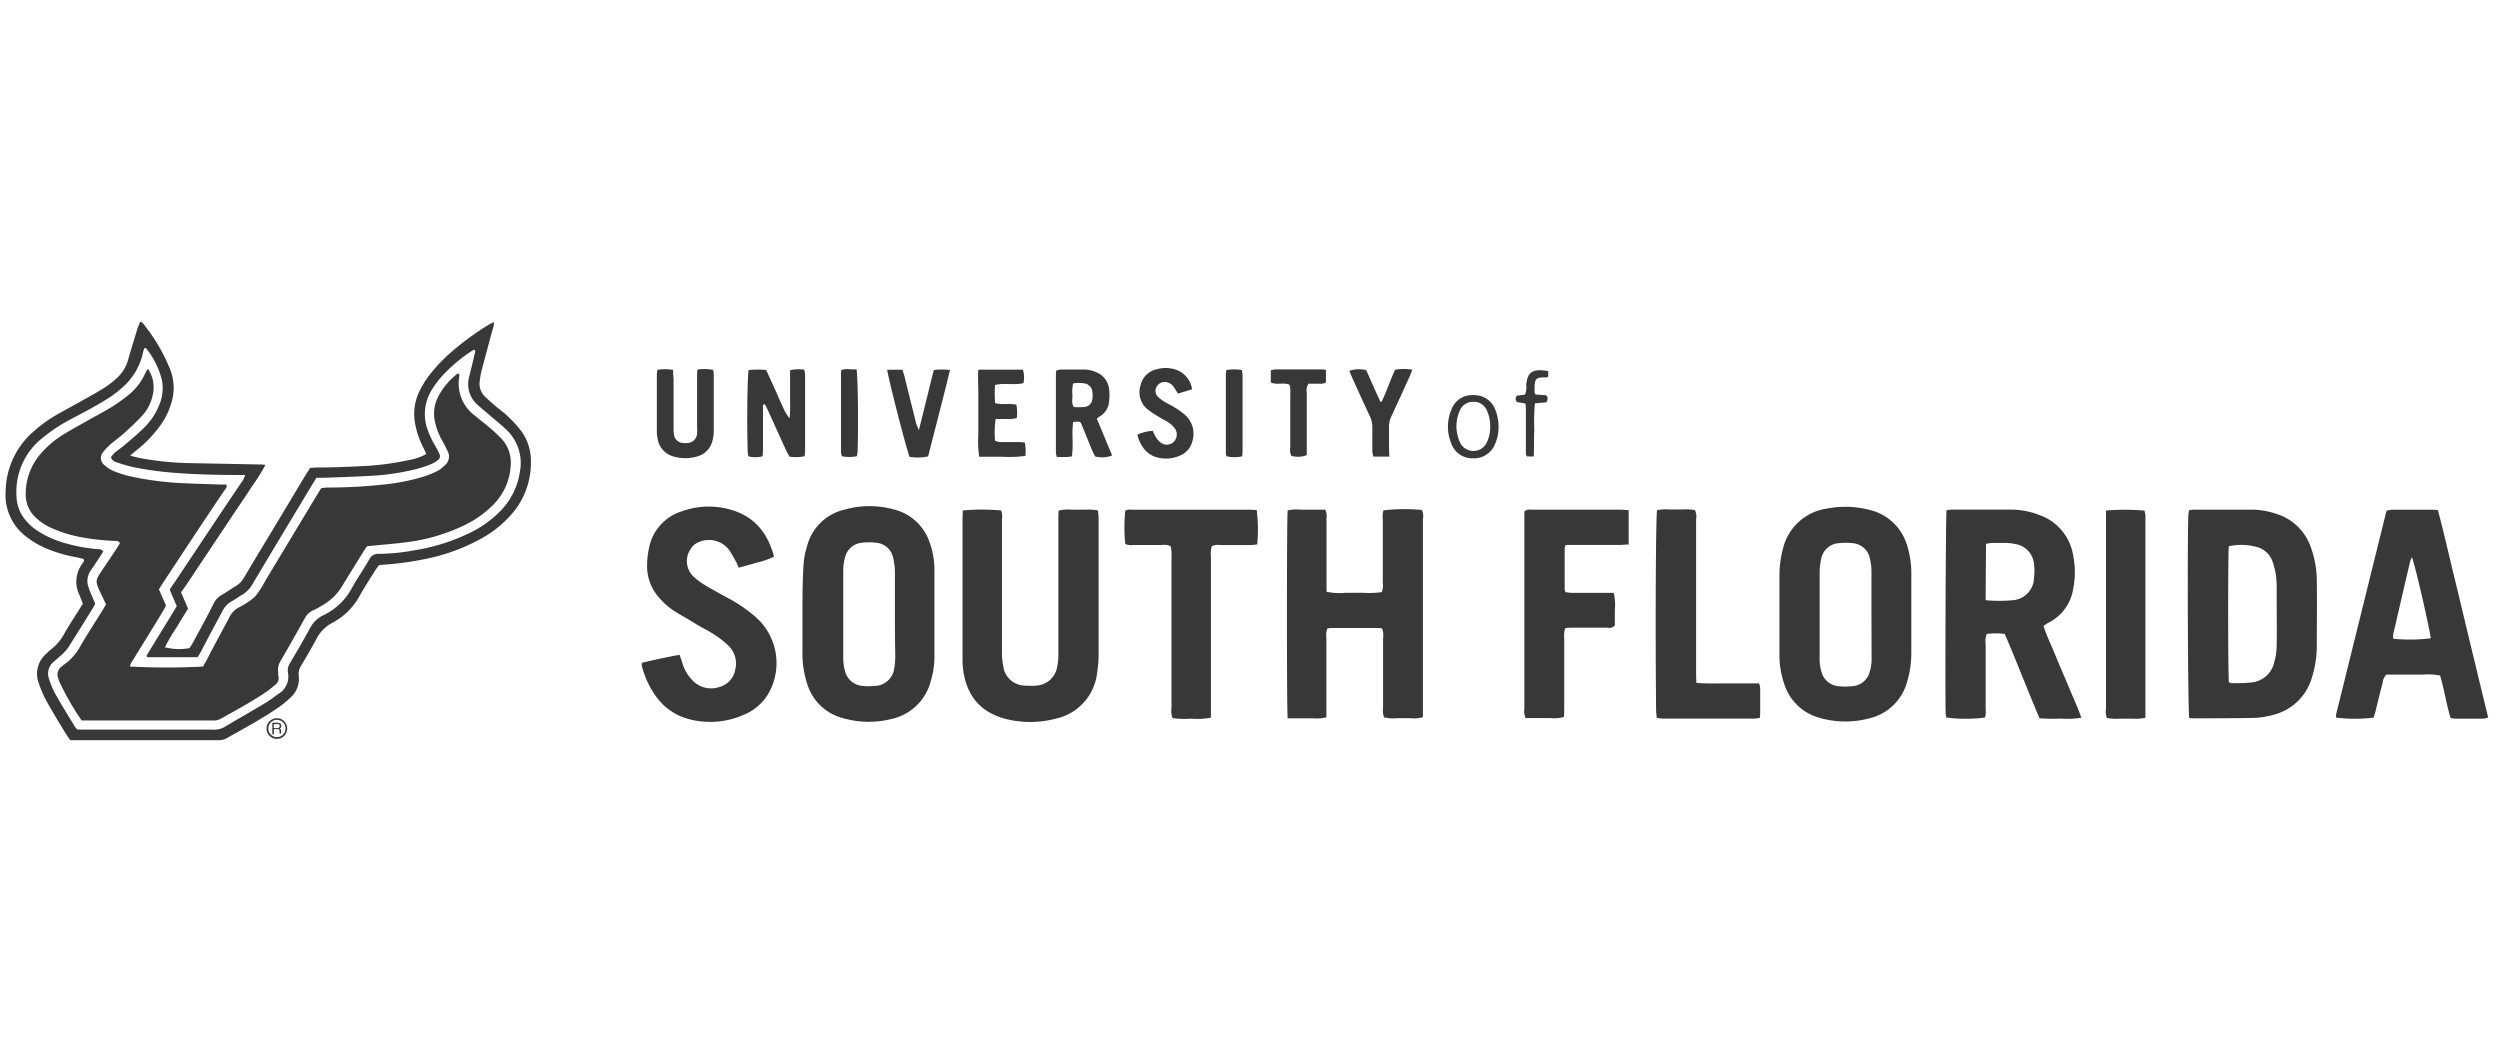
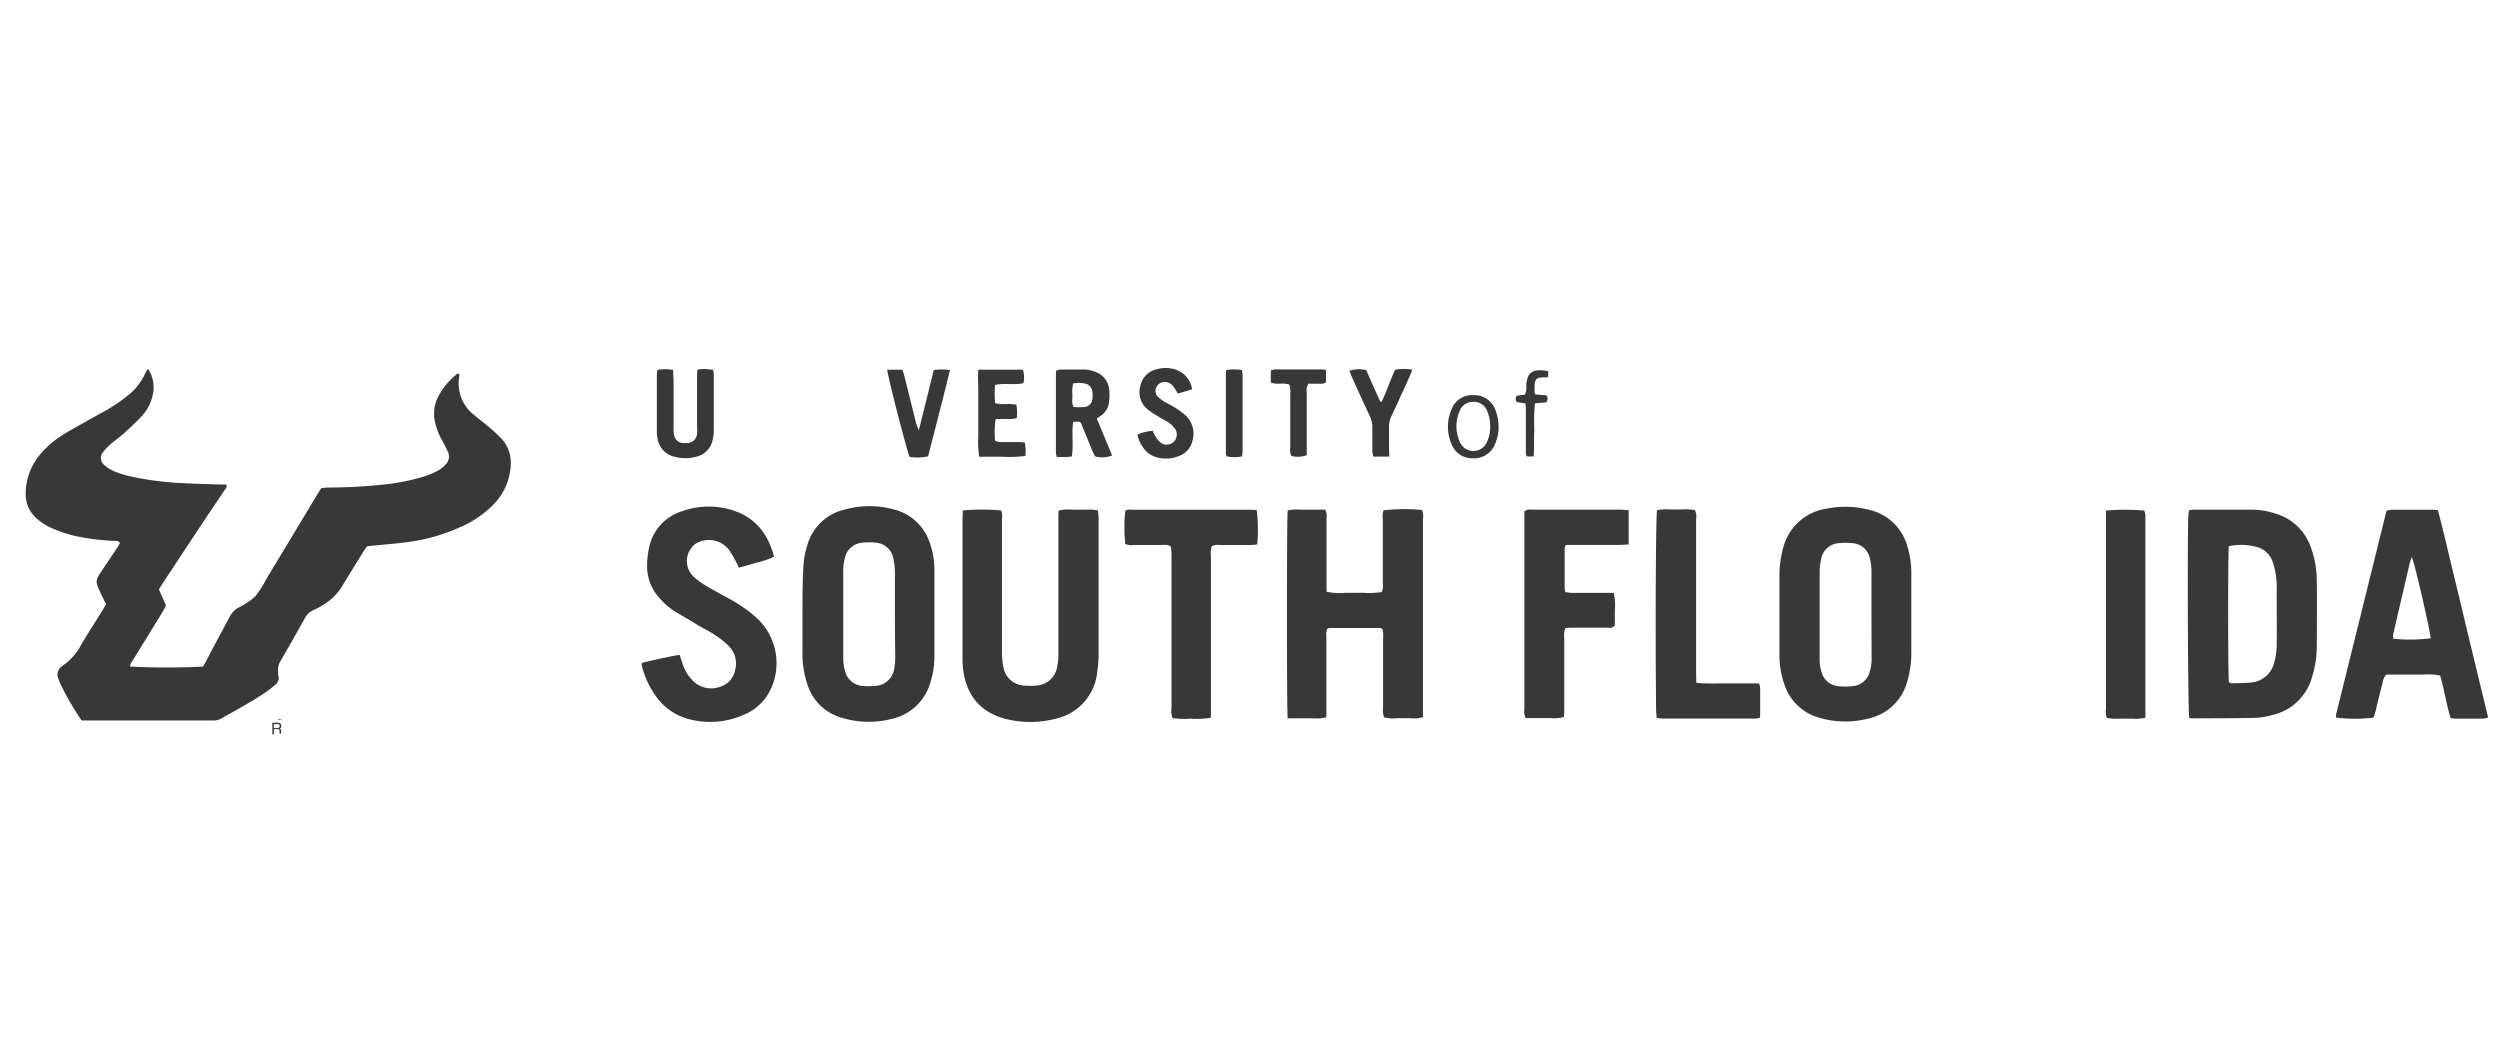
<svg xmlns="http://www.w3.org/2000/svg" viewBox="0 0 353.16 150">
  <defs>
    <style>.a{fill:#383838;}</style>
  </defs>
-   <path class="a" d="M288.66,88.41c.51,1.53,1.2,2.93,1.78,4.37s1.2,2.81,1.78,4.22,1.26,2.84,1.8,4.39a13,13,0,0,1-3,.12,21.83,21.83,0,0,1-2.91-.05c-1.7-4-3.23-8-4.91-11.91a10.77,10.77,0,0,0-2.53,0,2.57,2.57,0,0,0-.17,1.39c0,3,0,6.1,0,9.15a3.06,3.06,0,0,1-.1,1.28,22.29,22.29,0,0,1-5.43,0,2.7,2.7,0,0,1-.11-.43c-.1-1.62,0-27.94.11-28.85a4.08,4.08,0,0,1,.64-.1q4.28,0,8.55,0a11.12,11.12,0,0,1,4,.79,7.24,7.24,0,0,1,4.7,5.66,12,12,0,0,1,0,4.78A6.42,6.42,0,0,1,289.3,88C289.1,88.13,288.9,88.27,288.66,88.41Zm-8.16-3.62a21.19,21.19,0,0,0,3.83,0,3.23,3.23,0,0,0,3-3.12,8.18,8.18,0,0,0,0-2,3.13,3.13,0,0,0-2.6-2.81,7.92,7.92,0,0,0-1.19-.16c-.76,0-1.52,0-2.28,0a5.22,5.22,0,0,0-.71.14Z" />
  <path class="a" d="M309.26,101.43c-.19-1.16-.28-24.47-.13-28.63a7,7,0,0,1,.11-.72,5.28,5.28,0,0,1,.62-.08q4.22,0,8.43,0a10.76,10.76,0,0,1,3.08.53,7.49,7.49,0,0,1,5.06,4.76,13.86,13.86,0,0,1,.85,4.72c.05,3.13,0,6.26,0,9.39a14.77,14.77,0,0,1-.68,4.27,7.57,7.57,0,0,1-5.55,5.33,11.26,11.26,0,0,1-2.49.41c-2.93.06-5.86.06-8.79.07A4.16,4.16,0,0,1,309.26,101.43Zm5.61-5.05c.1,0,.21.13.32.13.92,0,1.84,0,2.75-.09a3.67,3.67,0,0,0,3.33-2.87,8.94,8.94,0,0,0,.34-2.25c.05-2.52,0-5,0-7.57a17.32,17.32,0,0,0-.08-2.28,10.47,10.47,0,0,0-.53-2.21,3.26,3.26,0,0,0-1.92-1.89,8.36,8.36,0,0,0-4.23-.19C314.73,78.13,314.72,95.27,314.87,96.38Z" />
  <path class="a" d="M181.9,101.48c-.14-1.35-.13-28.34,0-29.37a5.05,5.05,0,0,1,1.74-.11c.6,0,1.2,0,1.81,0l1.76,0a2.18,2.18,0,0,1,.18,1.25v9c0,.44,0,.87,0,1.34a8.74,8.74,0,0,0,2.68.15c.84,0,1.69,0,2.53,0a11.85,11.85,0,0,0,2.6-.1,2.77,2.77,0,0,0,.14-1.35c0-3,0-5.95,0-8.92a3.06,3.06,0,0,1,.1-1.28,26.35,26.35,0,0,1,5.42-.05,2.09,2.09,0,0,1,.15,1.28c0,4.7,0,9.4,0,14.1,0,4.17,0,8.35,0,12.53,0,.43,0,.87,0,1.35a4.46,4.46,0,0,1-1.8.16c-.64,0-1.29,0-1.93,0a5,5,0,0,1-1.76-.13,2.67,2.67,0,0,1-.14-1.33c0-3.29,0-6.59,0-9.88a2.52,2.52,0,0,0-.13-1.3,1.22,1.22,0,0,0-.34-.11H188a2.66,2.66,0,0,0-.5.09,2.75,2.75,0,0,0-.13,1.3q0,4.93,0,9.88c0,.43,0,.87,0,1.34a5,5,0,0,1-1.82.15c-.6,0-1.2,0-1.8,0Z" />
  <path class="a" d="M251.37,86.77v-5.3a14.87,14.87,0,0,1,.51-4,7.45,7.45,0,0,1,6.24-5.63,13.3,13.3,0,0,1,6.08.22,7.23,7.23,0,0,1,5.18,4.91A13.18,13.18,0,0,1,270,81.2q0,5.53,0,11.07a13.85,13.85,0,0,1-.58,4,7.25,7.25,0,0,1-5.46,5.23,13,13,0,0,1-6.9-.09,7.19,7.19,0,0,1-5-4.76,12.45,12.45,0,0,1-.69-4.14c0-1.93,0-3.85,0-5.78Zm13,0c0-2,0-4.1,0-6.14a8.06,8.06,0,0,0-.26-1.9,2.68,2.68,0,0,0-2.42-2,8.22,8.22,0,0,0-1.92,0,2.7,2.7,0,0,0-2.48,2.12,9.22,9.22,0,0,0-.24,2c0,1.77,0,3.53,0,5.3v6.62a6.69,6.69,0,0,0,.29,2.26,2.7,2.7,0,0,0,2.28,1.89,8.67,8.67,0,0,0,2.16,0,2.71,2.71,0,0,0,2.34-2,6,6,0,0,0,.27-2Z" />
  <path class="a" d="M113.36,86.77c0-2.33,0-4.65.15-7a11.31,11.31,0,0,1,.52-2.7,7.14,7.14,0,0,1,5.3-5.09,13,13,0,0,1,7,0,7.15,7.15,0,0,1,5,4.66A11.5,11.5,0,0,1,132,80.6q0,6.14,0,12.27a11.67,11.67,0,0,1-.51,3.32,7.32,7.32,0,0,1-5.5,5.36,13.14,13.14,0,0,1-6.9-.1,7.15,7.15,0,0,1-5-4.65,14,14,0,0,1-.73-4.85c0-1.73,0-3.45,0-5.18Zm13.06,0c0-2,0-3.94,0-5.9a9,9,0,0,0-.26-2.14,2.67,2.67,0,0,0-2.4-2.06,8.19,8.19,0,0,0-2,0,2.7,2.7,0,0,0-2.39,2.08,7.21,7.21,0,0,0-.25,1.78q0,6.26,0,12.52a6.65,6.65,0,0,0,.23,1.66,2.76,2.76,0,0,0,2.56,2.19,9,9,0,0,0,1.56,0,2.86,2.86,0,0,0,2.87-2.58,10.83,10.83,0,0,0,.13-1.8C126.43,90.59,126.42,88.66,126.42,86.74Z" />
  <path class="a" d="M136,72.11a29.79,29.79,0,0,1,5.43,0,2.71,2.71,0,0,1,.11,1.27q0,9.39,0,18.78a9.84,9.84,0,0,0,.19,2,3.13,3.13,0,0,0,3.09,2.69,9.15,9.15,0,0,0,1.57,0,3.14,3.14,0,0,0,2.91-2.47,8.56,8.56,0,0,0,.21-2c0-4.22,0-8.43,0-12.65V73.36c0-.4,0-.79.05-1.23a5.09,5.09,0,0,1,1.81-.13c.64,0,1.29,0,1.93,0a7.07,7.07,0,0,1,1.82.11c0,.36.07.67.07,1,0,6.47,0,12.93,0,19.39a16.07,16.07,0,0,1-.19,2.4,7.48,7.48,0,0,1-5.81,6.61,14.18,14.18,0,0,1-7,.08c-4-1-5.73-3.68-6.15-7.12a13.57,13.57,0,0,1-.07-1.56V73.25C136,72.89,136,72.53,136,72.11Z" />
  <path class="a" d="M346.18,101.43c-.61-2-.88-4-1.48-6a8.9,8.9,0,0,0-2.52-.13c-.88,0-1.76,0-2.64,0H337.1a1.91,1.91,0,0,0-.52,1.17c-.36,1.32-.68,2.64-1,4-.08.31-.18.61-.27.9a21.36,21.36,0,0,1-5.3,0,2.37,2.37,0,0,1,0-.46l7.12-28.76a3.77,3.77,0,0,1,.7-.14c2,0,3.93,0,5.9,0a6.18,6.18,0,0,1,.66.06c.86,3.23,1.58,6.46,2.37,9.69s1.57,6.55,2.36,9.82,1.56,6.46,2.37,9.78a4.07,4.07,0,0,1-.71.16h-4A5.87,5.87,0,0,1,346.18,101.43Zm-5.47-22.74c-.1.28-.21.49-.27.72q-1.19,5.09-2.36,10.17a3.53,3.53,0,0,0,0,.65,23.88,23.88,0,0,0,5.29-.06C343.3,89.1,341.15,79.72,340.71,78.69Z" />
  <path class="a" d="M90.69,93.63c1.74-.42,3.49-.8,5.31-1.13.14.39.26.72.36,1.06a5.94,5.94,0,0,0,1.41,2.49,3.62,3.62,0,0,0,3.85,1,3.08,3.08,0,0,0,2.24-2.45,3.49,3.49,0,0,0-.91-3.34,12.43,12.43,0,0,0-2-1.59c-.87-.58-1.81-1-2.71-1.57s-2-1.16-3-1.79A10,10,0,0,1,93,84.3a6.64,6.64,0,0,1-1.59-4.44,12.11,12.11,0,0,1,.31-2.62,6.75,6.75,0,0,1,4.57-5,11.16,11.16,0,0,1,7.22-.15c3.2,1,5,3.35,5.83,6.55a11.46,11.46,0,0,1-2.53.86c-.8.26-1.61.46-2.45.69-.18-.39-.31-.73-.48-1a15.05,15.05,0,0,0-.92-1.55,3.58,3.58,0,0,0-4.13-1.11,2.44,2.44,0,0,0-1.28,1.05,3,3,0,0,0,.41,3.86,9.62,9.62,0,0,0,1.53,1.16c.74.47,1.53.87,2.3,1.31.94.53,1.92,1,2.81,1.63a17.09,17.09,0,0,1,2.55,2,8.67,8.67,0,0,1,1.68,9.91A7.15,7.15,0,0,1,105,101a11.61,11.61,0,0,1-7.77.56,8.18,8.18,0,0,1-4.42-3A12.66,12.66,0,0,1,90.65,94,1.3,1.3,0,0,1,90.69,93.63Z" />
  <path class="a" d="M230.07,72.06c0,1.68,0,3.23,0,4.86-.5,0-.89.06-1.29.06h-6.38c-.39,0-.79,0-1.21,0a1.78,1.78,0,0,0-.16.48c0,1.93,0,3.86,0,5.78a2.38,2.38,0,0,0,.12.42c.25,0,.52.08.79.09,1.6,0,3.21,0,4.81,0l1.21,0a7.47,7.47,0,0,1,.16,2.43c0,.75,0,1.51,0,2.17a1,1,0,0,1-1,.32h-4.82c-.39,0-.78,0-1.18.06a3,3,0,0,0-.15,1.37v9.87c0,.43,0,.87-.05,1.32a5.33,5.33,0,0,1-1.84.15c-.6,0-1.2,0-1.8,0l-1.76,0a2.36,2.36,0,0,1-.18-1.36q0-8.25,0-16.5V72.26c.41-.38.83-.26,1.22-.26H229Z" />
  <path class="a" d="M165.36,77.16a2.08,2.08,0,0,0-1.23-.17h-4a2.05,2.05,0,0,1-1.17-.15,22.69,22.69,0,0,1,0-4.67c.35-.27.76-.16,1.15-.16h16.27c.39,0,.78,0,1.15.06a22.35,22.35,0,0,1,.07,4.83,8.73,8.73,0,0,1-.91.1h-4.34a1.78,1.78,0,0,0-1.17.17,3.39,3.39,0,0,0-.12,1.42q0,10.65,0,21.32c0,.48,0,.95,0,1.47a10.16,10.16,0,0,1-2.79.14,12.32,12.32,0,0,1-2.64-.08,3,3,0,0,1-.14-1.44c0-7.15,0-14.3,0-21.44A4.26,4.26,0,0,0,165.36,77.16Z" />
  <path class="a" d="M239.63,96.46c1.61.15,3.05.06,4.49.08h4.37a3.16,3.16,0,0,1,.16.62c0,1.24,0,2.48,0,3.73a4.88,4.88,0,0,1-.07.53,6.4,6.4,0,0,1-.7.09h-13c-.27,0-.54-.07-.86-.11,0-.36-.06-.67-.07-1-.12-10.88-.05-27.2.13-28.33a6.37,6.37,0,0,1,1.75-.1h1.81a7.68,7.68,0,0,1,1.79.09,2.08,2.08,0,0,1,.17,1.29c0,3,0,5.95,0,8.92q0,6.38,0,12.76C239.6,95.49,239.62,95.92,239.63,96.46Z" />
  <path class="a" d="M297.45,72.13a31.36,31.36,0,0,1,5.49,0,5.74,5.74,0,0,1,.13.65c0,.28,0,.56,0,.84V99.94c0,.47,0,.94,0,1.45a6.17,6.17,0,0,1-1.84.13c-.61,0-1.21,0-1.81,0a6.86,6.86,0,0,1-1.8-.1,2.85,2.85,0,0,1-.12-1.32q0-9.39,0-18.77v-9.2Z" />
-   <path class="a" d="M111.54,59.09a17.08,17.08,0,0,0,.07-2.31c0-.76,0-1.52,0-2.28s0-1.43,0-2.2a5.19,5.19,0,0,1,2-.07,4.23,4.23,0,0,1,.12.68q0,5.42,0,10.83a6.17,6.17,0,0,1-.08.71,6,6,0,0,1-2.12.06c-.15-.26-.31-.53-.44-.81-.89-1.93-1.76-3.87-2.64-5.8-.13-.28-.28-.55-.42-.82-.34.11-.25.34-.25.52,0,1.88,0,3.77,0,5.65,0,.39,0,.78-.06,1.21a4,4,0,0,1-2,0,5.9,5.9,0,0,1-.1-.7c-.12-3.89-.05-10.38.13-11.49a12.75,12.75,0,0,1,2.48,0c.29.63.56,1.21.82,1.79s.5,1.09.74,1.64.51,1.18.79,1.75A6.08,6.08,0,0,0,111.54,59.09Z" />
  <path class="a" d="M151.6,59.61c-.24,1.65.08,3.26-.19,4.86a5.76,5.76,0,0,1-.76.09c-.43,0-.87,0-1.35,0a2.88,2.88,0,0,1-.14-.61c0-3.73,0-7.46,0-11.19a2.8,2.8,0,0,1,.06-.42,2.9,2.9,0,0,1,.65-.14H153a4.25,4.25,0,0,1,1.76.34,2.93,2.93,0,0,1,1.92,2.41,7.25,7.25,0,0,1,0,1.68,2.67,2.67,0,0,1-1.2,2.12c-.17.1-.32.22-.54.38.73,1.75,1.44,3.48,2.16,5.21a3.78,3.78,0,0,1-2.41.13c-.12-.25-.27-.53-.4-.82-.47-1.15-.93-2.31-1.41-3.45C152.63,59.51,152.62,59.52,151.6,59.61Zm0-5.45a5.19,5.19,0,0,0-.1,1.7c0,.54-.16,1.12.19,1.64a11.83,11.83,0,0,0,1.46,0,1.22,1.22,0,0,0,1.15-1.05,3.66,3.66,0,0,0,0-1.19,1.29,1.29,0,0,0-1.13-1.1A4.66,4.66,0,0,0,151.62,54.16Z" />
  <path class="a" d="M92.86,52.25a6.68,6.68,0,0,1,2.23,0c0,.43,0,.82.06,1.21v6.86a6.46,6.46,0,0,0,.06,1.08,1.36,1.36,0,0,0,1.32,1.19,3.85,3.85,0,0,0,.48,0,1.42,1.42,0,0,0,1.46-1.32,7.89,7.89,0,0,0,0-1.09c0-2.24,0-4.49,0-6.74,0-.39,0-.78.06-1.24a7.18,7.18,0,0,1,2.22.05,6.77,6.77,0,0,1,.08.73c0,2.61,0,5.22,0,7.83a5.7,5.7,0,0,1-.18,1.42,3,3,0,0,1-2,2.2,5.86,5.86,0,0,1-3.32.1A3.09,3.09,0,0,1,92.9,62,4.8,4.8,0,0,1,92.79,61c0-2.65,0-5.3,0-8C92.79,52.77,92.83,52.54,92.86,52.25Z" />
  <path class="a" d="M168.4,55l-2,.6-.51-.81a1.69,1.69,0,0,0-1-.79,1.31,1.31,0,0,0-1.46.57,1.17,1.17,0,0,0,.2,1.53,5.06,5.06,0,0,0,.87.65c.48.29,1,.52,1.46.82a10.27,10.27,0,0,1,1.46,1.06,3.53,3.53,0,0,1,1,3.75,2.91,2.91,0,0,1-1.67,1.95,4.88,4.88,0,0,1-3.28.29,3.48,3.48,0,0,1-2-1.41,4.65,4.65,0,0,1-.79-1.81,6.19,6.19,0,0,1,2.17-.54,6.44,6.44,0,0,0,.44.91,3.12,3.12,0,0,0,.71.78,1.41,1.41,0,0,0,1.86-.19,1.46,1.46,0,0,0,.14-1.78,3.53,3.53,0,0,0-.84-.84c-.46-.32-1-.55-1.45-.85a14.78,14.78,0,0,1-1.6-1.06,3.12,3.12,0,0,1-1-3.36,3,3,0,0,1,2.34-2.32,4.56,4.56,0,0,1,2.83.13A3.46,3.46,0,0,1,168.4,55Z" />
  <path class="a" d="M138.2,52.22h6.3a3.64,3.64,0,0,1,.07,1.91c-1.31.31-2.64-.07-4,.25a16.81,16.81,0,0,0,0,2.56c1,.3,2,0,3,.23a5.43,5.43,0,0,1,.06,1.89,5.42,5.42,0,0,1-.79.13c-.71,0-1.43,0-2.19,0a12.82,12.82,0,0,0-.08,3.09,3.76,3.76,0,0,0,.68.17c.84,0,1.68,0,2.52,0,.32,0,.63,0,1,.08a6.17,6.17,0,0,1,.08,1.87,16.46,16.46,0,0,1-3.27.12c-1.08,0-2.15,0-3.25,0a14.48,14.48,0,0,1-.13-3.06c0-1,0-2.09,0-3.13s0-2,0-3S138.12,53.34,138.2,52.22Z" />
  <path class="a" d="M125.33,52.23h2.15c.1.3.2.6.28.9l1.65,6.65c.07.26.2.5.39,1,.75-3,1.43-5.75,2.11-8.51a9.21,9.21,0,0,1,2.29,0c-1,4.14-2.07,8.16-3.09,12.2a7,7,0,0,1-2.62.07C128.09,63.6,125.49,53.54,125.33,52.23Z" />
  <path class="a" d="M196.26,64.5H194a4.69,4.69,0,0,1-.14-.69c0-1.12,0-2.25,0-3.37a3.6,3.6,0,0,0-.39-1.73q-1.22-2.61-2.4-5.24c-.17-.36-.31-.72-.46-1.09a4.24,4.24,0,0,1,2.39-.09c.65,1.48,1.32,3,2,4.46,0,0,.07,0,.17,0,.72-1.45,1.2-3,1.91-4.52a6.82,6.82,0,0,1,2.43,0c-.18.45-.31.82-.48,1.17-.81,1.79-1.62,3.57-2.45,5.35a3.49,3.49,0,0,0-.36,1.62c0,1,0,2,0,3Z" />
  <path class="a" d="M187.31,52.25V54c-.42.32-.88.18-1.3.2s-.8,0-1.14,0a1.48,1.48,0,0,0-.27,1.22q0,3.8,0,7.59c0,.43,0,.87,0,1.28a3.38,3.38,0,0,1-2.17.11,1.85,1.85,0,0,1-.16-1.16c0-2.52,0-5,0-7.58a3.49,3.49,0,0,0-.12-1.32c-.84-.35-1.77.08-2.63-.31V52.33a2.88,2.88,0,0,1,.66-.15h6.5C186.83,52.18,187,52.22,187.31,52.25Z" />
  <path class="a" d="M175.47,64.46a5,5,0,0,1-2.19,0,1.35,1.35,0,0,1-.11-.37c0-3.76,0-7.53,0-11.29a4.88,4.88,0,0,1,.07-.53,7,7,0,0,1,2.19,0,6.54,6.54,0,0,1,.1.7c0,3.61,0,7.21,0,10.81C175.52,64,175.5,64.14,175.47,64.46Z" />
-   <path class="a" d="M121,52.16c.2,1.18.27,7.9.15,11.59a6,6,0,0,1-.11.7,5.55,5.55,0,0,1-2.11,0,2.35,2.35,0,0,1-.13-.57c0-3.73,0-7.47,0-11.2a2.29,2.29,0,0,1,.06-.4C119.54,52,120.25,52.26,121,52.16Z" />
  <path class="a" d="M211.69,60.28a5.8,5.8,0,0,1-.5,2.46,3.18,3.18,0,0,1-3.14,2,3.12,3.12,0,0,1-3-2,6.19,6.19,0,0,1,0-4.92,3.1,3.1,0,0,1,3.11-2,3.16,3.16,0,0,1,3.08,2.08A6.38,6.38,0,0,1,211.69,60.28Zm-1.18-.1a5.11,5.11,0,0,0-.43-2.11,2,2,0,0,0-2-1.31A2,2,0,0,0,206.22,58a5.39,5.39,0,0,0,0,4.43,2,2,0,0,0,1.07,1.09,2.06,2.06,0,0,0,2.68-.91A4.87,4.87,0,0,0,210.51,60.18Z" />
  <path class="a" d="M216.66,64.48l-.95,0c-.07-.14-.16-.24-.16-.35,0-1.08,0-2.16,0-3.24s0-1.93,0-2.89c0-.32,0-.63-.06-1l-1.19-.2a.64.64,0,0,1,0-.91l1.12-.14a2.58,2.58,0,0,0,.18-1.33c.14-1.71.76-2.25,2.5-2.09a4.08,4.08,0,0,1,.61.12v.73c-.07.05-.12.12-.19.13a2.19,2.19,0,0,1-.36,0c-1.15,0-1.34.22-1.38,1.31,0,.28,0,.56,0,.84,0,.07.06.14.14.27l1.47.1c.31.28.28.57.07,1l-1.63.15a29.57,29.57,0,0,0-.09,3.75C216.67,62,216.73,63.15,216.66,64.48Z" />
-   <path class="a" d="M19.8,45.43a1.76,1.76,0,0,1,.32.16A25.19,25.19,0,0,1,24,52.09a7.09,7.09,0,0,1,.37,4.2A10.51,10.51,0,0,1,22.72,60a17.5,17.5,0,0,1-3.52,3.67c-.24.19-.46.4-.81.7.56.14,1,.26,1.38.34a43.09,43.09,0,0,0,7.43.72l9.38.18c.27,0,.54,0,.91.07a24.87,24.87,0,0,1-1.92,3.06c-.64,1-1.31,2-2,3l-2,3-2,3-2,3c-.66,1-1.31,2-2,2.93l1,2.3c-.55.9-1.12,1.8-1.66,2.72a23.54,23.54,0,0,0-1.61,2.75,8.24,8.24,0,0,0,3.46.12c.14-.22.33-.48.47-.75,1-1.82,2-3.63,2.9-5.46A2.83,2.83,0,0,1,31.4,84c.65-.38,1.26-.82,1.9-1.2a3.22,3.22,0,0,0,1.15-1.17c1.43-2.42,2.89-4.82,4.34-7.23s2.89-4.82,4.34-7.23c.22-.37.46-.72.68-1.07l.9-.06c2,0,4-.07,5.93-.17a38.88,38.88,0,0,0,7.29-.92,6.88,6.88,0,0,0,2.28-.82c-.12-.26-.21-.51-.33-.75a12.13,12.13,0,0,1-1.22-3.45,7.29,7.29,0,0,1,.53-4.53,12.91,12.91,0,0,1,1.7-2.7A23.36,23.36,0,0,1,64,49.52a39.75,39.75,0,0,1,5-3.63c.22-.14.47-.24.77-.4a2.69,2.69,0,0,1-.2,1.11c-.54,2-1.08,4-1.6,6a11.41,11.41,0,0,0-.19,1.17,2.51,2.51,0,0,0,.83,2.35c.43.41.88.8,1.33,1.19.63.54,1.31,1,1.91,1.61a17.11,17.11,0,0,1,1.68,1.83A7.21,7.21,0,0,1,75,65.35a11,11,0,0,1-2.49,7,15.64,15.64,0,0,1-4.45,3.69,27.41,27.41,0,0,1-7.53,2.83,43.79,43.79,0,0,1-6.34.9l-.65.06c-.17.23-.36.47-.53.74-.73,1.17-1.49,2.33-2.17,3.54A9.41,9.41,0,0,1,46.92,88a5.2,5.2,0,0,0-2.25,2.32C44,91.56,43.28,92.79,42.56,94a2.15,2.15,0,0,0-.36,1.46A3.5,3.5,0,0,1,41,98.57a12.1,12.1,0,0,1-1.46,1.22c-2.43,1.71-5.06,3.1-7.64,4.56a2.87,2.87,0,0,1-.79.21.87.87,0,0,1-.23,0H10.37c-.12,0-.24,0-.44,0-.13-.18-.3-.39-.44-.62-1-1.59-1.95-3.17-2.86-4.79a15.42,15.42,0,0,1-1.14-2.6,3.74,3.74,0,0,1,1.07-4.22,3.43,3.43,0,0,1,.52-.49A7.05,7.05,0,0,0,9.2,89.29c.82-1.35,1.67-2.69,2.51-4-.17-.44-.32-.84-.49-1.24a4.25,4.25,0,0,1,.46-4.49,2.29,2.29,0,0,0,.18-.31,1.23,1.23,0,0,0,0-.13c-.05-.24-.29-.21-.46-.26a5.25,5.25,0,0,0-.57-.13,20.29,20.29,0,0,1-3.66-1,12.75,12.75,0,0,1-3.32-1.81A7.37,7.37,0,0,1,.8,69.38,11.36,11.36,0,0,1,4.69,61a19.16,19.16,0,0,1,3.36-2.43c1.34-.77,2.71-1.48,4-2.23.9-.5,1.8-1,2.67-1.55a12.85,12.85,0,0,0,1.61-1.22,5.62,5.62,0,0,0,1.77-2.75c.43-1.52.9-3,1.36-4.55C19.59,46,19.69,45.76,19.8,45.43Zm.81,3.74c-.13,0-.19,0-.2,0a3.46,3.46,0,0,0-.19.54,9.08,9.08,0,0,1-3.12,5.19,15.81,15.81,0,0,1-1.6,1.23c-.86.55-1.75,1.07-2.65,1.57-1.32.73-2.67,1.4-4,2.16a24.19,24.19,0,0,0-2.84,2,9.67,9.67,0,0,0-3.68,8.24,5.43,5.43,0,0,0,1.2,3.28,7.45,7.45,0,0,0,1.95,1.72,14,14,0,0,0,3.91,1.68,23.91,23.91,0,0,0,4.2.78c.33,0,.71,0,1,.33-.15.24-.29.48-.44.7-.44.66-.86,1.33-1.33,2A2.58,2.58,0,0,0,12.52,83c.16.49.38,1,.57,1.43l.36.86c-.12.21-.2.39-.3.56-1.15,1.85-2.29,3.7-3.46,5.54a5.19,5.19,0,0,1-.86,1c-.4.38-.84.73-1.25,1.1a2.15,2.15,0,0,0-.67,2.37A12,12,0,0,0,7.8,98c.89,1.59,1.86,3.13,2.8,4.69a2.9,2.9,0,0,0,.35.38h19a3.12,3.12,0,0,0,1.71-.34c1.9-1.14,3.83-2.23,5.73-3.37.68-.4,1.31-.89,1.95-1.35a2.8,2.8,0,0,0,1.33-3A2,2,0,0,1,41,93.62c.94-1.6,1.89-3.21,2.77-4.84a4.1,4.1,0,0,1,1.89-1.86,8.92,8.92,0,0,0,4-3.76c.78-1.42,1.71-2.76,2.52-4.16a1.36,1.36,0,0,1,1.34-.76,28.47,28.47,0,0,0,5-.5,27.85,27.85,0,0,0,7.68-2.38,15.4,15.4,0,0,0,4.53-3.22,9.85,9.85,0,0,0,2.7-5.44,6.45,6.45,0,0,0-1.9-6c-.68-.66-1.43-1.24-2.15-1.87s-1.34-1.11-2-1.72a3.84,3.84,0,0,1-1.12-3.81c.25-1,.51-2.07.75-3.11,0-.25.26-.51,0-.81a2.93,2.93,0,0,0-.39.21,22.18,22.18,0,0,0-3.5,2.84A13.63,13.63,0,0,0,61,55.06a6.49,6.49,0,0,0-.69,5.36A12.15,12.15,0,0,0,61.49,63a11.54,11.54,0,0,1,.6,1.16.66.66,0,0,1-.24.84,4,4,0,0,1-.91.55,17.16,17.16,0,0,1-2.13.71,33.16,33.16,0,0,1-6.33.95c-2.29.14-4.59.2-6.88.29l-.9,0c-.3.49-.62,1-.92,1.5q-4.05,6.71-8.07,13.44A4,4,0,0,1,34.24,84c-.55.31-1.06.7-1.61,1a3,3,0,0,0-1.18,1.28c-1,1.86-2,3.71-2.95,5.56-.18.35-.38.68-.59,1-.26,0-.49,0-.72,0l-6.3,0a.18.18,0,0,1-.1,0s0-.07-.09-.21c1.38-2.31,2.86-4.64,4.27-7l-1-2.33c.24-.38.45-.71.67-1l6.72-10.08q1.49-2.22,3-4.45a5,5,0,0,0,.28-.67c-.3,0-.49,0-.68,0-2.93,0-5.86-.06-8.79-.27A48.56,48.56,0,0,1,18.88,66a20.32,20.32,0,0,1-2.39-.69,1.1,1.1,0,0,1-.82-.72,6.22,6.22,0,0,1,.48-.59c.42-.36.88-.67,1.3-1,1-.85,2-1.69,2.92-2.6a9.17,9.17,0,0,0,2.1-3.14,6.06,6.06,0,0,0,.42-3.49A11.49,11.49,0,0,0,20.61,49.17Z" />
-   <path class="a" d="M39.27,101.58h.42v.08l-.41,0Z" />
+   <path class="a" d="M39.27,101.58h.42v.08l-.41,0" />
  <path class="a" d="M11.53,101.77A37.71,37.71,0,0,1,8.39,96.3c-.06-.15-.1-.3-.15-.45a1.38,1.38,0,0,1,.47-1.69c.1-.07.17-.17.27-.23a7.66,7.66,0,0,0,2.47-2.83c.93-1.56,1.92-3.1,2.88-4.64.21-.34.41-.68.65-1.09-.26-.55-.54-1.11-.8-1.68-.74-1.59-.73-1.68.25-3.14l2.05-3.06c.17-.25.32-.52.46-.76-.2-.38-.5-.3-.76-.32a33.1,33.1,0,0,1-5.06-.59,17.91,17.91,0,0,1-3.84-1.23A7.83,7.83,0,0,1,5,73.07a4.46,4.46,0,0,1-1.37-3.3A8.66,8.66,0,0,1,6,63.82a13.55,13.55,0,0,1,3-2.47c1.22-.74,2.47-1.42,3.71-2.12,1.07-.61,2.16-1.17,3.2-1.82a23.33,23.33,0,0,0,2.31-1.67,8.17,8.17,0,0,0,2.29-3,5.29,5.29,0,0,1,.29-.52s0,0,.12-.09a4.68,4.68,0,0,1,.64,3.74A6.16,6.16,0,0,1,20,58.81c-.78.84-1.63,1.62-2.48,2.39-.59.53-1.24,1-1.84,1.5a8,8,0,0,0-1.07,1.11,1.27,1.27,0,0,0,.15,1.9,4.39,4.39,0,0,0,1.29.83,14.42,14.42,0,0,0,2.25.73,44.42,44.42,0,0,0,7.88,1c1.7.08,3.41.12,5.11.18l.68,0c.16.41-.14.63-.3.87q-3,4.45-5.93,8.9L23,82.38c-.18.27-.34.54-.55.87l1,2.3c-.15.28-.31.6-.49.9l-4.17,6.78a2.09,2.09,0,0,0-.43.93,100.61,100.61,0,0,0,10.32,0c.18-.32.4-.69.6-1.07,1-2,2.09-3.9,3.11-5.87a3.27,3.27,0,0,1,1.26-1.37A11,11,0,0,0,36,84.31a13.5,13.5,0,0,0,1.6-2.48q3.63-6,7.23-12c.16-.27.34-.53.54-.86a8.35,8.35,0,0,1,.89-.1c2.54,0,5.07-.12,7.59-.39A29.39,29.39,0,0,0,60,67.28a13.66,13.66,0,0,0,1.85-.78,4.43,4.43,0,0,0,1-.78,1.59,1.59,0,0,0,.4-1.95c-.24-.54-.52-1.06-.81-1.58a9.38,9.38,0,0,1-1-2.64,5.2,5.2,0,0,1,.44-3.47,10,10,0,0,1,2.77-3.32c.32.09.24.32.22.49a5.62,5.62,0,0,0,2.2,5.45c.69.59,1.43,1.13,2.12,1.73A21.65,21.65,0,0,1,70.87,62a5,5,0,0,1,1.27,3.83,8.46,8.46,0,0,1-2.41,5.42,14.59,14.59,0,0,1-4.57,3.15,26.07,26.07,0,0,1-7.38,2.15c-1.92.26-3.85.4-5.91.61a8,8,0,0,0-.46.65c-1,1.61-2,3.21-3,4.86a7.79,7.79,0,0,1-2.93,2.88,9.78,9.78,0,0,1-1.15.62,2.45,2.45,0,0,0-1.27,1.17c-1.11,2-2.25,4-3.41,6A2.41,2.41,0,0,0,39.3,95c0,.2,0,.4.05.6a1.15,1.15,0,0,1-.47,1.14c-.33.28-.67.56-1,.81-2.15,1.49-4.45,2.73-6.73,4a2.15,2.15,0,0,1-1.14.23H11.53Z" />
-   <path class="a" d="M39.12,101.46a1.46,1.46,0,1,0,1.45,1.45A1.45,1.45,0,0,0,39.12,101.46Zm0,2.67a1.22,1.22,0,0,1,0-2.44,1.22,1.22,0,1,1,0,2.44Z" />
  <path class="a" d="M39.71,103.59a.45.45,0,0,1,0-.13v-.22a.35.35,0,0,0-.06-.21.3.3,0,0,0-.14-.1.5.5,0,0,0,.17-.15.43.43,0,0,0,.06-.24.39.39,0,0,0-.23-.39.85.85,0,0,0-.3-.05h-.74v1.63h.22V103h.49a.44.44,0,0,1,.19,0,.26.26,0,0,1,.12.22v.27c0,.06,0,.1,0,.13s0,0,0,0h.27v0A.12.12,0,0,1,39.71,103.59Zm-.3-.81a.36.36,0,0,1-.24.07h-.5v-.56h.53a.4.4,0,0,1,.17,0,.25.25,0,0,1,.13.24A.24.24,0,0,1,39.41,102.78Z" />
</svg>